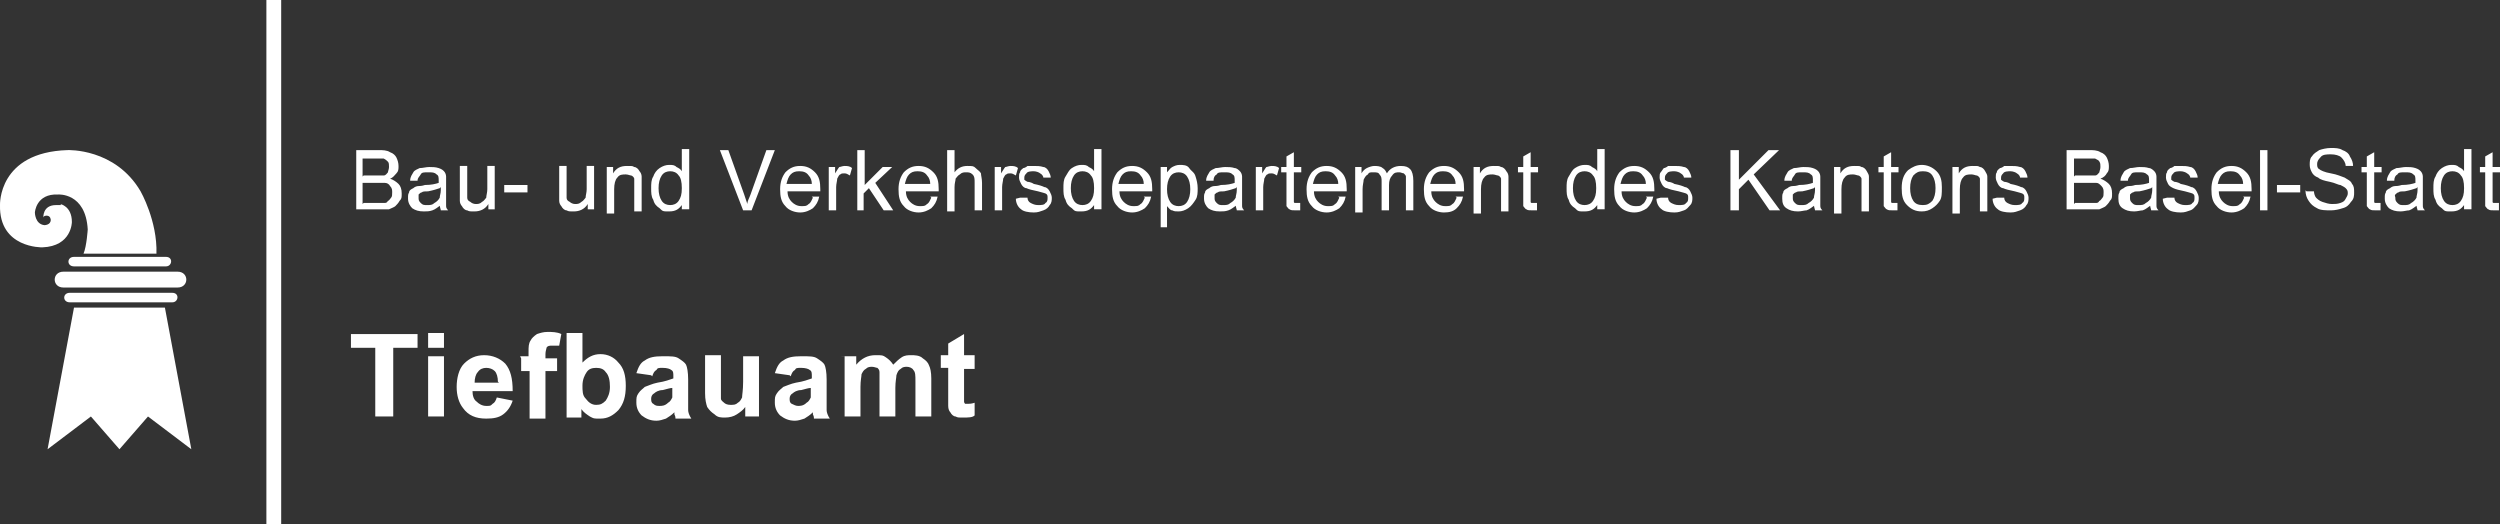
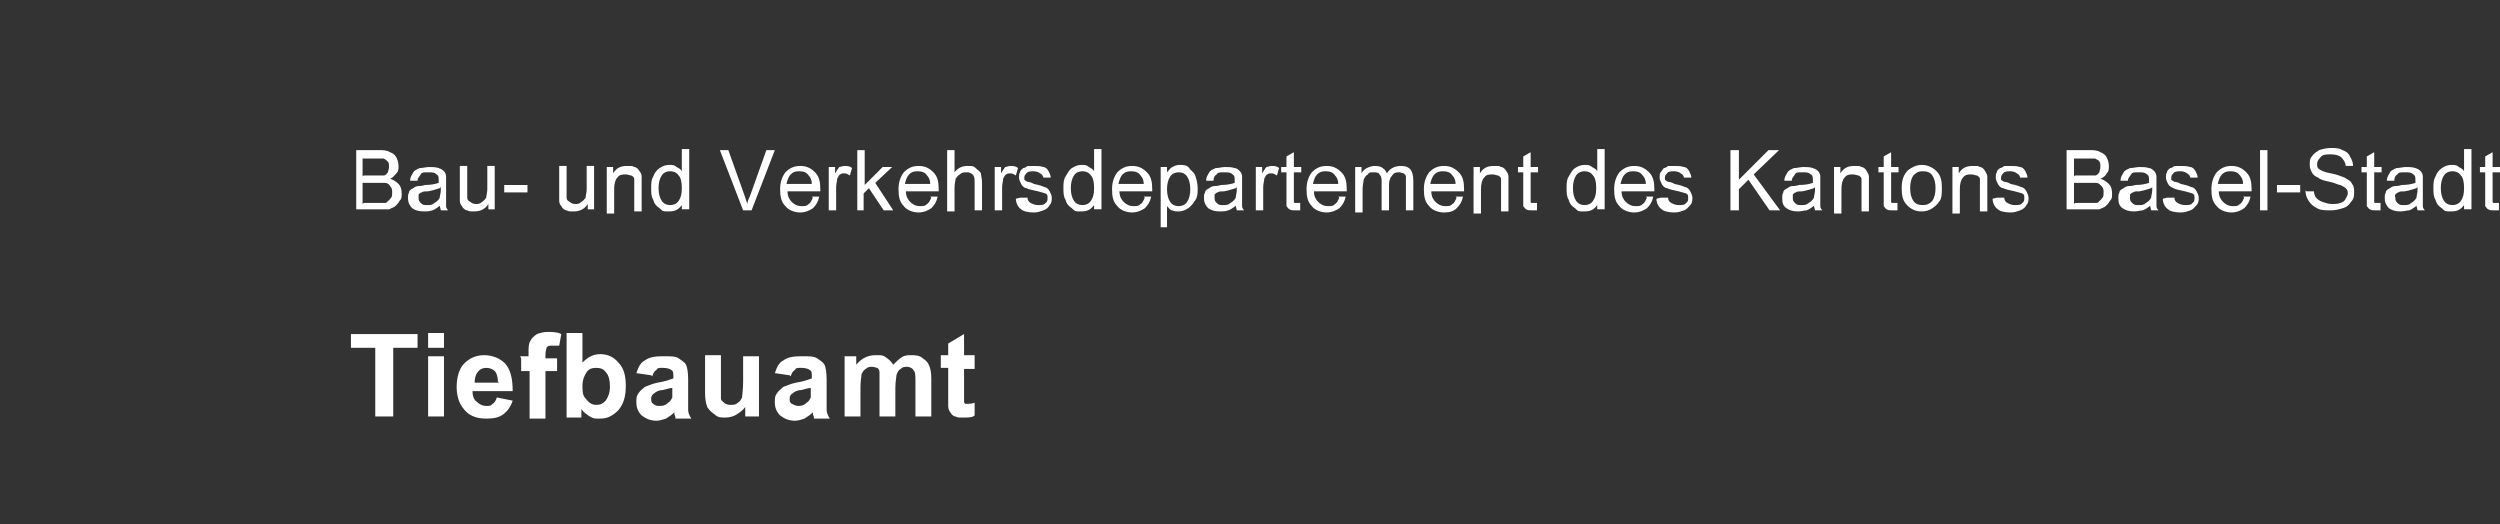
<svg xmlns="http://www.w3.org/2000/svg" id="Layer_1" viewBox="0 0 236.5 49.6">
  <rect x="0" y="0" width="236.5" height="49.6" fill="#333333" stroke="none" />
  <defs>
    <style>.cls-1{fill:#fff;stroke-width:0}</style>
  </defs>
  <g id="Elements">
-     <path d="M6.6 27.7c-.7 0-.7.9 0 .9h9.7c.6 0 .7-.9 0-.9H6.6ZM7 24.3c-.7 0-.7.9 0 .9h8.7c.6 0 .7-.9 0-.9H7ZM6 25.7c-1.1 0-1.1 1.5 0 1.5h10.8c1.1 0 1.1-1.5 0-1.5H6ZM7 29.1h8.6l2.5 13.4-4.1-3.1-2.7 3.1-2.7-3.1-4.1 3.1L7 29.1zM5.7 19.3s1.1.2 1.1 1.7c0 0 0 2.3-2.8 2.4 0 0-4.1.1-4-4 0 0-.2-5 6.4-5.2 0 0 4.5-.2 6.9 3.9 0 0 1.6 2.8 1.5 5.9H7.9c.3-.7.4-2.3.4-2.3-.2-3.5-2.8-3.3-2.8-3.3-2.1-.1-2.2 1.7-2.2 1.7s0 1.1.9 1.2c0 0 .6 0 .6-.5 0 0 0-.4-.4-.4 0 0-.3 0-.3.2 0 0-.1-1.2 1.2-1.2h.5M25.2 0h1.4v49.6h-1.4z" class="cls-1" />
-   </g>
+     </g>
  <g id="Type">
    <path d="M33.7 19.9v-5.7h2.1c.4 0 .8 0 1.1.2.3.1.5.3.6.5s.2.5.2.8 0 .5-.2.7-.3.4-.6.5c.3.1.6.3.8.5s.3.5.3.9 0 .5-.2.7c-.1.2-.3.4-.4.5s-.4.2-.6.3h-3.1v.1Zm.7-3.3h1.9c.2 0 .3-.2.4-.3 0-.1.1-.3.1-.5s0-.4-.1-.5-.2-.2-.4-.3h-2v1.7l.1-.1Zm0 2.6h1.9c.2 0 .3 0 .4-.2.1 0 .2-.2.3-.3s.1-.3.1-.5 0-.4-.2-.6c-.1-.2-.3-.3-.5-.3h-2.1v2l.1-.1ZM41.7 19.4c-.3.2-.5.4-.8.5s-.5.1-.8.1c-.5 0-.8-.1-1.1-.3-.2-.2-.4-.5-.4-.9s0-.4.1-.6c0-.2.2-.3.4-.4.1-.1.3-.2.5-.2.1 0 .3 0 .6-.1.6 0 1-.1 1.3-.2v-.2c0-.3 0-.5-.2-.6-.2-.2-.4-.2-.8-.2s-.6 0-.7.2-.3.3-.3.6h-.7c0-.4.2-.6.3-.8.1-.2.4-.3.6-.4.3 0 .6-.1.9-.1s.6 0 .9.1.4.2.5.3c.1.1.2.3.2.5v2.7c0 .2 0 .3.2.5h-.7c0-.1-.1-.3-.1-.5h.1Zm-.1-1.6c-.3.1-.6.2-1.1.3-.3 0-.5 0-.6.1-.1 0-.2.1-.3.2v.3c0 .2 0 .3.2.5s.3.2.6.2.5 0 .7-.2c.2-.1.4-.3.5-.5 0-.2.1-.4.1-.7v-.3l-.1.1ZM46.2 19.9v-.6c-.3.5-.8.7-1.3.7s-.5 0-.7-.1c-.2 0-.4-.2-.5-.4-.1-.1-.2-.3-.2-.5v-3.3h.7v3c0 .2.1.3.3.4.1.1.3.2.5.2s.4 0 .6-.2c.2-.1.3-.3.4-.4 0-.2.1-.5.1-.8v-2.2h.7v4.1h-.6v.1ZM47.7 18.2v-.7h2.2v.7h-2.2ZM55.6 19.9v-.6c-.3.5-.8.7-1.3.7s-.5 0-.7-.1c-.2 0-.4-.2-.5-.4-.1-.1-.2-.3-.2-.5v-3.3h.7v3c0 .2.1.3.3.4.1.1.3.2.5.2s.4 0 .6-.2c.2-.1.3-.3.4-.4 0-.2.1-.5.1-.8v-2.2h.7v4.1h-.6v.1ZM57.4 19.9v-4.1h.6v.6c.3-.5.7-.7 1.3-.7s.5 0 .7.1c.2 0 .4.2.5.4.1.1.2.3.2.5V20H60v-3.1c0-.1-.2-.3-.3-.3s-.3-.1-.5-.1c-.3 0-.6 0-.8.3-.2.2-.3.6-.3 1.1v2.3h-.7v-.3ZM64.5 19.9v-.5c-.3.4-.6.6-1.2.6s-.6 0-.9-.3c-.3-.2-.5-.4-.6-.8-.2-.3-.2-.7-.2-1.1s0-.8.2-1.1c.1-.3.3-.6.6-.8.3-.2.6-.3.9-.3s.5 0 .7.2c.2.1.4.2.5.4v-2.1h.7v5.7h-.7v.1Zm-2.2-2.1c0 .5.1.9.3 1.2.2.3.5.4.8.4s.6-.1.8-.4.3-.6.3-1.2-.1-1-.3-1.2c-.2-.3-.5-.4-.8-.4s-.6.1-.8.4-.3.7-.3 1.2ZM70.3 19.9l-2.2-5.7h.8l1.5 4.2.3.9c0-.3.2-.6.3-.9l1.5-4.2h.8l-2.2 5.7h-.8ZM76.8 18.6h.7c-.1.5-.3.8-.6 1.1-.3.2-.7.4-1.2.4s-1.1-.2-1.4-.6c-.4-.4-.5-.9-.5-1.6s.2-1.2.5-1.6c.4-.4.8-.6 1.4-.6s1 .2 1.4.6.5.9.5 1.6v.2h-3.1c0 .5.2.8.4 1s.5.4.9.4.5 0 .7-.2c.2-.1.3-.4.4-.6l-.1-.1Zm-2.3-1.2h2.3c0-.3-.1-.6-.3-.8-.2-.3-.5-.4-.9-.4s-.6.1-.8.3c-.2.2-.3.5-.4.9h.1ZM78.4 19.9v-4.1h.6v.6c.2-.3.3-.5.4-.6.1 0 .3-.1.5-.1s.5 0 .7.2l-.2.7c-.2-.1-.3-.2-.5-.2s-.3 0-.4.1c-.1 0-.2.2-.3.4 0 .2-.1.5-.1.8v2.2h-.7ZM81.1 19.9v-5.7h.7v3.3l1.7-1.7h.9l-1.6 1.5 1.7 2.6h-.9l-1.4-2.1-.5.5v1.6H81h.1ZM88 18.6h.7c-.1.5-.3.8-.6 1.1-.3.2-.7.4-1.2.4s-1.1-.2-1.4-.6c-.4-.4-.5-.9-.5-1.6s.2-1.2.5-1.6c.4-.4.8-.6 1.4-.6s1 .2 1.4.6.5.9.5 1.6v.2h-3.1c0 .5.2.8.4 1s.5.4.9.4.5 0 .7-.2c.2-.1.3-.4.4-.6l-.1-.1Zm-2.3-1.2H88c0-.3-.1-.6-.3-.8-.2-.3-.5-.4-.9-.4s-.6.1-.8.3c-.2.2-.3.5-.4.9h.1ZM89.6 19.9v-5.7h.7v2.1c.3-.4.7-.6 1.2-.6s.6 0 .8.2.4.3.5.5c0 .2.1.5.1.9v2.6h-.7v-2.6c0-.4 0-.6-.2-.8-.2-.2-.4-.2-.6-.2s-.4 0-.6.2c-.2.1-.3.3-.4.4 0 .2-.1.4-.1.8V20h-.7v-.1ZM94.1 19.9v-4.1h.6v.6c.2-.3.3-.5.4-.6.1 0 .3-.1.5-.1s.5 0 .7.2l-.2.7c-.2-.1-.3-.2-.5-.2s-.3 0-.4.1c-.1 0-.2.2-.3.4 0 .2-.1.5-.1.8v2.2h-.7ZM96.5 18.7h.7c0 .2.1.4.3.5s.4.2.7.2.6 0 .7-.2c.2-.1.2-.3.2-.5s0-.3-.2-.4c0 0-.3-.1-.7-.2-.5-.1-.9-.2-1.1-.3-.2 0-.4-.2-.5-.4s-.2-.4-.2-.6 0-.4.1-.5c0-.2.2-.3.3-.4.1 0 .3-.1.4-.2h.6c.3 0 .6 0 .9.1.2 0 .4.2.5.4.1.2.2.4.2.6h-.7c0-.1-.1-.3-.3-.4-.1-.1-.4-.2-.6-.2s-.6 0-.7.2c-.1.1-.2.2-.2.4v.2s.1.1.3.2c0 0 .3 0 .6.2.5.1.8.2 1 .3.2 0 .4.2.5.4.1.2.2.4.2.6s0 .5-.2.7c-.1.2-.3.4-.6.5s-.5.2-.9.2c-.5 0-1-.1-1.2-.3-.3-.2-.5-.6-.5-1l.4-.1ZM103.5 19.9v-.5c-.3.4-.6.6-1.2.6s-.6 0-.9-.3c-.3-.2-.5-.4-.6-.8-.2-.3-.2-.7-.2-1.1s0-.8.2-1.1.3-.6.6-.8.6-.3.9-.3.5 0 .7.2c.2.1.4.2.5.4v-2.1h.7v5.7h-.7v.1Zm-2.2-2.1c0 .5.1.9.3 1.2.2.3.5.4.8.4s.6-.1.8-.4.3-.6.3-1.2-.1-1-.3-1.2c-.2-.3-.5-.4-.8-.4s-.6.1-.8.4-.3.7-.3 1.2ZM108.2 18.6h.7c-.1.5-.3.8-.6 1.1-.3.2-.7.4-1.2.4s-1.1-.2-1.4-.6c-.4-.4-.5-.9-.5-1.6s.2-1.2.5-1.6c.4-.4.8-.6 1.4-.6s1 .2 1.4.6.5.9.5 1.6v.2h-3.1c0 .5.2.8.4 1s.5.4.9.4.5 0 .7-.2c.2-.1.3-.4.4-.6l-.1-.1Zm-2.3-1.2h2.3c0-.3-.1-.6-.3-.8-.2-.3-.5-.4-.9-.4s-.6.1-.8.3c-.2.2-.3.5-.4.9h.1ZM109.8 21.5v-5.7h.6v.5c.2-.2.3-.4.5-.5s.4-.2.7-.2.7 0 .9.3.5.4.6.8c.1.3.2.7.2 1.1s0 .8-.2 1.1c-.2.3-.4.6-.7.8-.3.2-.6.3-.9.3s-.4 0-.6-.1c-.2 0-.3-.2-.5-.4v2h-.7.1Zm.6-3.6c0 .5.1.9.3 1.2.2.3.5.4.8.4s.6-.1.8-.4c.2-.3.3-.7.3-1.2s-.1-.9-.3-1.2c-.2-.3-.5-.4-.8-.4s-.6.1-.8.4-.3.7-.3 1.2ZM117 19.4c-.3.2-.5.4-.8.5s-.5.1-.8.1c-.5 0-.8-.1-1.1-.3-.2-.2-.4-.5-.4-.9s0-.4.1-.6c0-.2.2-.3.4-.4.1-.1.3-.2.5-.2.1 0 .3 0 .6-.1.6 0 1-.1 1.3-.2v-.2c0-.3 0-.5-.2-.6-.2-.2-.4-.2-.8-.2s-.6 0-.7.2c-.2.1-.3.3-.3.6h-.7c0-.4.2-.6.3-.8.1-.2.4-.3.6-.4.3 0 .6-.1.9-.1s.6 0 .9.1c.2 0 .4.2.5.3s.2.3.2.5v2.7c0 .2 0 .3.2.5h-.7c0-.1-.1-.3-.1-.5h.1Zm-.1-1.6c-.3.1-.6.2-1.1.3-.3 0-.5 0-.6.1-.1 0-.2.1-.3.2v.3c0 .2 0 .3.2.5s.3.2.6.2.5 0 .7-.2c.2-.1.4-.3.5-.5 0-.2.1-.4.1-.7v-.3l-.1.1ZM118.8 19.9v-4.1h.6v.6c.2-.3.3-.5.4-.6.1 0 .3-.1.5-.1s.5 0 .7.2l-.2.7c-.2-.1-.3-.2-.5-.2s-.3 0-.4.1c-.1 0-.2.2-.3.4 0 .2-.1.5-.1.8v2.2h-.7ZM123 19.3v.6h-.4c-.3 0-.5 0-.6-.1-.1 0-.2-.2-.3-.3v-3.2h-.5v-.5h.5v-1l.7-.4v1.4h.7v.5h-.7v2.8s0 .1.1.1h.5v.1ZM126.6 18.6h.7c-.1.5-.3.8-.6 1.1-.3.2-.7.4-1.2.4s-1.1-.2-1.4-.6c-.4-.4-.5-.9-.5-1.6s.2-1.2.5-1.6c.4-.4.8-.6 1.4-.6s1 .2 1.4.6.5.9.5 1.6v.2h-3.1c0 .5.2.8.4 1 .2.2.5.4.9.4s.5 0 .7-.2c.2-.1.3-.4.4-.6l-.1-.1Zm-2.3-1.2h2.3c0-.3-.1-.6-.3-.8-.2-.3-.5-.4-.9-.4s-.6.1-.8.3-.3.5-.4.9h.1ZM128.2 19.9v-4.1h.6v.6c.1-.2.3-.4.5-.5s.5-.2.7-.2.6 0 .8.2c.2.1.3.3.4.5.3-.5.8-.7 1.3-.7s.7.1.9.3.3.6.3 1.1v2.8h-.7v-3.2c0-.1-.1-.2-.2-.3-.1 0-.3-.1-.4-.1-.3 0-.5 0-.7.3-.2.2-.3.5-.3.9v2.4h-.7v-2.7c0-.3 0-.5-.2-.7-.1-.2-.3-.2-.6-.2s-.4 0-.5.2c-.2.1-.3.3-.4.5 0 .2-.1.5-.1.9v2.2h-.7v-.2ZM137.7 18.6h.7c-.1.5-.3.8-.6 1.1s-.7.4-1.2.4-1.1-.2-1.4-.6c-.4-.4-.5-.9-.5-1.6s.2-1.2.5-1.6c.4-.4.8-.6 1.4-.6s1 .2 1.4.6.5.9.5 1.6v.2h-3.1c0 .5.2.8.4 1 .2.2.5.4.9.4s.5 0 .7-.2c.2-.1.3-.4.4-.6l-.1-.1Zm-2.3-1.2h2.3c0-.3-.1-.6-.3-.8-.2-.3-.5-.4-.9-.4s-.6.1-.8.3-.3.5-.4.9h.1ZM139.4 19.9v-4.1h.6v.6c.3-.5.7-.7 1.3-.7s.5 0 .7.1c.2 0 .4.2.5.4.1.1.2.3.2.5V20h-.7v-3.1c0-.1-.2-.3-.3-.3s-.3-.1-.5-.1c-.3 0-.6 0-.8.3-.2.2-.3.6-.3 1.1v2.3h-.7v-.3ZM145.4 19.3v.6h-.4c-.3 0-.5 0-.6-.1-.1 0-.2-.2-.3-.3v-3.2h-.5v-.5h.5v-1l.7-.4v1.4h.7v.5h-.7v2.8s0 .1.1.1h.5v.1ZM151.1 19.9v-.5c-.3.4-.6.6-1.2.6s-.6 0-.9-.3c-.3-.2-.5-.4-.6-.8-.2-.3-.2-.7-.2-1.1s0-.8.2-1.1.3-.6.6-.8c.3-.2.6-.3.9-.3s.5 0 .7.2c.2.1.4.2.5.4v-2.1h.7v5.7h-.7v.1Zm-2.3-2.1c0 .5.1.9.3 1.2s.5.4.8.4.6-.1.8-.4c.2-.3.3-.6.3-1.2s-.1-1-.3-1.2c-.2-.3-.5-.4-.8-.4s-.6.1-.8.4c-.2.3-.3.7-.3 1.2ZM155.7 18.6h.7c-.1.5-.3.8-.6 1.1-.3.2-.7.4-1.2.4s-1.1-.2-1.4-.6c-.4-.4-.5-.9-.5-1.6s.2-1.2.5-1.6c.4-.4.8-.6 1.4-.6s1 .2 1.4.6.5.9.5 1.6v.2h-3.1c0 .5.2.8.4 1 .2.2.5.4.9.4s.5 0 .7-.2c.2-.1.3-.4.4-.6l-.1-.1Zm-2.3-1.2h2.3c0-.3-.1-.6-.3-.8-.2-.3-.5-.4-.9-.4s-.6.1-.8.3-.3.5-.4.9h.1ZM157.1 18.7h.7c0 .2.1.4.3.5s.4.2.7.2.6 0 .7-.2c.2-.1.2-.3.2-.5s0-.3-.2-.4c0 0-.3-.1-.7-.2-.5-.1-.9-.2-1.1-.3-.2 0-.4-.2-.5-.4-.1-.2-.2-.4-.2-.6s0-.4.1-.5.2-.3.3-.4c.1 0 .3-.1.4-.2h.6c.3 0 .6 0 .9.1.2 0 .4.2.5.4.1.2.2.4.2.6h-.7c0-.1-.1-.3-.3-.4-.1-.1-.4-.2-.6-.2s-.6 0-.7.2c-.1.1-.2.2-.2.4v.2s.1.1.3.2c0 0 .3 0 .6.2.5.1.8.2 1 .3.2 0 .4.2.5.4s.2.4.2.6 0 .5-.2.7-.3.4-.6.5c-.3.1-.5.2-.9.2-.5 0-1-.1-1.2-.3-.3-.2-.5-.6-.5-1l.4-.1ZM163.7 19.9v-5.7h.8V17l2.8-2.8h1l-2.4 2.3 2.5 3.4h-1l-2-2.9-.9.9v2h-.8ZM171.7 19.4c-.3.2-.5.4-.8.5-.2 0-.5.1-.8.1-.5 0-.8-.1-1.1-.3s-.4-.5-.4-.9 0-.4.1-.6c0-.2.2-.3.4-.4.1-.1.3-.2.5-.2.1 0 .3 0 .6-.1.6 0 1-.1 1.3-.2v-.2c0-.3 0-.5-.2-.6-.2-.2-.4-.2-.8-.2s-.6 0-.7.2-.3.3-.3.6h-.7c0-.4.2-.6.3-.8.1-.2.4-.3.6-.4.3 0 .6-.1.9-.1s.6 0 .9.1.4.2.5.3.2.3.2.5v2.7c0 .2 0 .3.2.5h-.7c0-.1-.1-.3-.1-.5h.1Zm-.1-1.6c-.3.1-.6.2-1.1.3-.3 0-.5 0-.6.1-.1 0-.2.1-.3.2v.3c0 .2 0 .3.2.5s.3.2.6.2.5 0 .7-.2c.2-.1.4-.3.5-.5 0-.2.1-.4.1-.7v-.3l-.1.1ZM173.5 19.9v-4.1h.6v.6c.3-.5.7-.7 1.3-.7s.5 0 .7.1c.2 0 .4.2.5.4s.2.3.2.5V20h-.7v-3.1c0-.1-.2-.3-.3-.3s-.3-.1-.5-.1c-.3 0-.6 0-.8.3-.2.2-.3.6-.3 1.1v2.3h-.7v-.3ZM179.5 19.3v.6h-.4c-.3 0-.5 0-.6-.1-.1 0-.2-.2-.3-.3v-3.2h-.5v-.5h.5v-1l.7-.4v1.4h.7v.5h-.7v2.8s0 .1.1.1h.5v.1ZM179.9 17.8c0-.8.2-1.3.6-1.7.4-.3.8-.5 1.3-.5s1 .2 1.4.6.5.9.5 1.5 0 1-.2 1.3-.4.5-.7.7c-.3.2-.6.3-1 .3-.6 0-1-.2-1.4-.6s-.5-.9-.5-1.6Zm.8 0c0 .5.1.9.3 1.2.2.3.5.4.9.4s.6-.1.9-.4c.2-.3.3-.7.3-1.2s-.1-.9-.3-1.2c-.2-.3-.5-.4-.9-.4s-.6.1-.9.4c-.2.3-.3.7-.3 1.2ZM184.7 19.9v-4.1h.6v.6c.3-.5.7-.7 1.3-.7s.5 0 .7.1c.2 0 .4.2.5.4s.2.3.2.5V20h-.7v-3.1c0-.1-.2-.3-.3-.3s-.3-.1-.5-.1c-.3 0-.6 0-.8.3-.2.2-.3.6-.3 1.1v2.3h-.7v-.3ZM188.9 18.7h.7c0 .2.1.4.3.5s.4.2.7.2.6 0 .7-.2c.2-.1.2-.3.2-.5s0-.3-.2-.4c0 0-.3-.1-.7-.2-.5-.1-.9-.2-1.1-.3-.2 0-.4-.2-.5-.4-.1-.2-.2-.4-.2-.6s0-.4.1-.5c0-.2.2-.3.3-.4.1 0 .3-.1.4-.2h.6c.3 0 .6 0 .9.1.2 0 .4.2.5.4.1.2.2.4.2.6h-.7c0-.1-.1-.3-.3-.4-.1-.1-.4-.2-.6-.2s-.6 0-.7.2c-.1.1-.2.2-.2.4v.2s.1.1.3.2c0 0 .3 0 .6.2.5.1.8.2 1 .3.2 0 .4.2.5.4s.2.4.2.6 0 .5-.2.7c-.1.2-.3.4-.6.5-.3.1-.5.2-.9.2-.5 0-1-.1-1.2-.3-.3-.2-.5-.6-.5-1l.4-.1ZM195.5 19.9v-5.7h2.1c.4 0 .8 0 1.1.2.3.1.5.3.6.5s.2.5.2.8 0 .5-.2.7c-.1.2-.3.4-.6.5.3.1.6.3.8.5.2.2.3.5.3.9s0 .5-.2.7c-.1.2-.3.4-.4.5s-.4.2-.6.3h-3.1v.1Zm.8-3.3h1.9c.2 0 .3-.2.4-.3 0-.1.1-.3.1-.5s0-.4-.1-.5c0-.1-.2-.2-.4-.3h-2v1.7l.1-.1Zm0 2.6h1.9c.2 0 .3 0 .4-.2.1 0 .2-.2.3-.3s.1-.3.1-.5 0-.4-.2-.6-.3-.3-.5-.3h-2.1v2l.1-.1ZM203.5 19.4c-.3.2-.5.4-.8.5-.2 0-.5.1-.8.1-.5 0-.8-.1-1.1-.3s-.4-.5-.4-.9 0-.4.1-.6c0-.2.2-.3.4-.4.1-.1.3-.2.5-.2.1 0 .3 0 .6-.1.6 0 1-.1 1.3-.2v-.2c0-.3 0-.5-.2-.6-.2-.2-.4-.2-.8-.2s-.6 0-.7.2-.3.3-.3.6h-.7c0-.4.2-.6.3-.8.1-.2.4-.3.6-.4.3 0 .6-.1.9-.1s.6 0 .9.1c.2 0 .4.2.5.3.1.1.2.3.2.5v2.7c0 .2 0 .3.2.5h-.7c0-.1-.1-.3-.1-.5h.1Zm0-1.6c-.3.1-.6.2-1.1.3-.3 0-.5 0-.6.1-.1 0-.2.1-.3.2v.3c0 .2 0 .3.2.5s.3.2.6.2.5 0 .7-.2c.2-.1.4-.3.5-.5 0-.2.1-.4.1-.7v-.3l-.1.1ZM205 18.7h.7c0 .2.1.4.3.5.2.1.4.2.7.2s.6 0 .7-.2c.2-.1.2-.3.2-.5s0-.3-.2-.4c0 0-.3-.1-.7-.2-.5-.1-.9-.2-1.1-.3s-.4-.2-.5-.4c-.1-.2-.2-.4-.2-.6s0-.4.1-.5c0-.2.2-.3.3-.4.1 0 .3-.1.4-.2h.6c.3 0 .6 0 .9.1.2 0 .4.2.5.4.1.2.2.4.2.6h-.7c0-.1-.1-.3-.3-.4-.1-.1-.4-.2-.6-.2s-.6 0-.7.2c-.1.1-.2.2-.2.4v.2s.1.1.3.2c0 0 .3 0 .6.2.5.1.8.2 1 .3.2 0 .4.2.5.4s.2.4.2.6 0 .5-.2.7-.3.4-.6.5c-.3.1-.5.2-.9.2-.5 0-1-.1-1.2-.3-.3-.2-.5-.6-.5-1l.4-.1ZM212.2 18.6h.7c-.1.5-.3.8-.6 1.1-.3.2-.7.4-1.2.4s-1.1-.2-1.4-.6c-.4-.4-.5-.9-.5-1.6s.2-1.2.5-1.6c.4-.4.8-.6 1.4-.6s1 .2 1.4.6.5.9.5 1.6v.2h-3.1c0 .5.2.8.4 1 .2.2.5.4.9.4s.5 0 .7-.2c.2-.1.3-.4.4-.6l-.1-.1Zm-2.3-1.2h2.3c0-.3-.1-.6-.3-.8-.2-.3-.5-.4-.9-.4s-.6.1-.8.3-.3.5-.4.9h.1ZM213.8 19.9v-5.7h.7v5.7h-.7ZM215.4 18.2v-.7h2.2v.7h-2.2ZM218.2 18.1h.7c0 .2.1.5.2.6s.3.3.6.4c.3.1.6.2.9.2s.5 0 .8-.1.4-.2.5-.4.2-.3.2-.5 0-.3-.2-.5c-.1-.1-.3-.2-.5-.3-.2 0-.5-.2-1-.3-.5-.1-.9-.2-1.1-.4-.3-.1-.5-.3-.6-.5s-.2-.4-.2-.7 0-.6.2-.8c.2-.3.4-.4.7-.6.3-.1.7-.2 1.1-.2s.8 0 1.1.2c.3.1.6.3.7.6.2.3.3.6.3.9h-.7c0-.3-.2-.6-.4-.8s-.6-.3-1-.3-.8 0-1 .3c-.2.2-.3.4-.3.6s0 .4.2.5c.1.1.5.3 1.1.4s1 .3 1.3.4c.3.2.6.3.7.6.2.2.2.5.2.8s0 .6-.3.9c-.2.3-.4.5-.8.6-.3.1-.7.2-1.1.2s-1 0-1.3-.2c-.4-.2-.6-.4-.8-.7-.2-.3-.3-.6-.3-1l.1.1ZM225.2 19.3v.6h-.4c-.3 0-.5 0-.6-.1-.1 0-.2-.2-.3-.3v-3.2h-.5v-.5h.5v-1l.7-.4v1.4h.7v.5h-.7v2.8s0 .1.1.1h.5v.1ZM228.7 19.4c-.3.2-.5.4-.8.5-.2 0-.5.1-.8.1-.5 0-.8-.1-1.1-.3-.2-.2-.4-.5-.4-.9s0-.4.1-.6c0-.2.2-.3.4-.4.1-.1.3-.2.5-.2.1 0 .3 0 .6-.1.6 0 1-.1 1.3-.2v-.2c0-.3 0-.5-.2-.6-.2-.2-.4-.2-.8-.2s-.6 0-.7.2c-.2.1-.3.3-.3.6h-.7c0-.4.2-.6.3-.8.1-.2.4-.3.6-.4.3 0 .6-.1.9-.1s.6 0 .9.1.4.2.5.3.2.3.2.5v2.7c0 .2 0 .3.2.5h-.7c0-.1-.1-.3-.1-.5h.1Zm-.1-1.6c-.3.1-.6.2-1.1.3-.3 0-.5 0-.6.1-.1 0-.2.1-.3.2s0 .2 0 .3c0 .2 0 .3.2.5s.3.2.6.2.5 0 .7-.2c.2-.1.4-.3.5-.5 0-.2.1-.4.1-.7v-.3l-.1.1ZM233.1 19.9v-.5c-.3.4-.6.6-1.2.6s-.6 0-.9-.3c-.3-.2-.5-.4-.6-.8-.2-.3-.2-.7-.2-1.1s0-.8.2-1.1c.1-.3.3-.6.6-.8.3-.2.6-.3.9-.3s.5 0 .7.2c.2.1.4.2.5.4v-2.1h.7v5.7h-.7v.1Zm-2.2-2.1c0 .5.1.9.3 1.2s.5.4.8.4.6-.1.8-.4c.2-.3.3-.6.3-1.2s-.1-1-.3-1.2c-.2-.3-.5-.4-.8-.4s-.6.1-.8.4-.3.7-.3 1.2ZM236.4 19.3v.6h-.4c-.3 0-.5 0-.6-.1-.1 0-.2-.2-.3-.3v-3.2h-.5v-.5h.5v-1l.7-.4v1.4h.7v.5h-.7v2.8s0 .1.1.1h.5v.1ZM35.5 39.4v-6.5h-2.3v-1.3h6.3v1.3h-2.3v6.5h-1.7ZM40.5 32.9v-1.4H42v1.4h-1.5Zm0 6.5v-5.7H42v5.7h-1.5ZM47 37.6l1.5.3c-.2.6-.5 1-.9 1.3s-.9.4-1.6.4c-1 0-1.7-.3-2.2-1-.4-.5-.6-1.2-.6-2s.2-1.7.7-2.2 1.1-.8 1.9-.8 1.5.3 2 .8c.5.6.7 1.4.7 2.6h-3.8c0 .4.1.8.4 1 .2.2.5.4.9.4s.4 0 .6-.2c.2-.1.3-.3.4-.6Zm.1-1.5c0-.4-.1-.8-.3-1s-.5-.3-.8-.3-.6.1-.8.4c-.2.2-.3.6-.3 1h2.3l-.1-.1ZM49.2 33.7h.8v-.4c0-.5 0-.8.2-1.1.1-.2.3-.4.6-.6.3-.1.6-.2 1-.2s.9 0 1.3.2l-.2 1.1h-.7c-.2 0-.4 0-.5.2 0 .1-.1.3-.1.6v.4h1.1v1.2h-1.1v4.5h-1.5v-4.5h-.8v-1.2l-.1-.2ZM53.6 39.4v-7.9h1.5v2.8c.5-.5 1-.8 1.7-.8s1.3.3 1.7.8c.5.5.7 1.2.7 2.2s-.2 1.7-.7 2.3c-.5.5-1 .8-1.7.8s-.6 0-1-.2c-.3-.2-.6-.4-.8-.7v.8h-1.4v-.1Zm1.5-3c0 .6 0 1 .3 1.3.3.4.6.6 1 .6s.6-.1.9-.4c.2-.3.4-.7.4-1.3s-.1-1.1-.4-1.4c-.2-.3-.5-.4-.9-.4s-.7.1-.9.4-.4.7-.4 1.3v-.1ZM61.6 35.5l-1.4-.2c.2-.6.4-1 .8-1.2.4-.3.9-.4 1.7-.4s1.2 0 1.5.2.6.4.7.6c.1.2.2.7.2 1.4v2.9c0 .2.1.5.3.8h-1.5c0-.1 0-.2-.1-.4V39c-.3.3-.5.4-.8.6-.3.1-.6.2-.9.2-.6 0-1-.2-1.4-.5-.3-.3-.5-.7-.5-1.2s0-.6.2-.9.4-.4.6-.6c.3-.1.7-.3 1.2-.4.7-.1 1.2-.3 1.5-.4v-.2c0-.3 0-.5-.2-.6-.1-.1-.4-.2-.8-.2s-.5 0-.6.2c-.2.1-.3.3-.4.6l-.1-.1Zm2 1.2c-.2 0-.5.1-.9.2-.4 0-.7.2-.8.3-.2.1-.3.3-.3.5s0 .4.2.5c.2.2.4.2.6.2s.5 0 .8-.3c.2-.1.3-.3.4-.5v-1 .1ZM70.5 39.4v-.9c-.2.3-.5.5-.8.7s-.7.3-1.1.3-.7 0-1-.3c-.3-.2-.5-.4-.7-.7-.1-.3-.2-.7-.2-1.3v-3.6h1.5v4.1c0 .2.2.3.3.4s.3.2.6.2.5 0 .7-.2c.2-.1.3-.3.4-.5 0-.2.1-.7.1-1.5v-2.4h1.5v5.7h-1.4.1ZM74.7 35.5l-1.4-.2c.2-.6.4-1 .8-1.2.4-.3.9-.4 1.7-.4s1.2 0 1.5.2.6.4.7.6c.1.2.2.7.2 1.4v2.9c0 .2.1.5.3.8H77c0-.1 0-.2-.1-.4V39c-.3.3-.5.4-.8.6-.3.1-.6.2-.9.2-.6 0-1-.2-1.4-.5-.3-.3-.5-.7-.5-1.2s0-.6.2-.9.4-.4.6-.6c.3-.1.7-.3 1.2-.4.7-.1 1.2-.3 1.5-.4v-.2c0-.3 0-.5-.2-.6-.1-.1-.4-.2-.8-.2s-.5 0-.6.2c-.2.1-.3.3-.4.6l-.1-.1Zm2 1.2c-.2 0-.5.1-.9.2-.4 0-.7.2-.8.3-.2.1-.3.3-.3.5s0 .4.2.5.4.2.6.2.5 0 .8-.3c.2-.1.3-.3.4-.5v-1 .1ZM79.6 33.7H81v.8c.5-.6 1.1-.9 1.8-.9s.7 0 1 .2.5.4.7.7c.3-.3.5-.5.8-.7s.6-.2.9-.2.8 0 1.1.3c.3.2.5.4.6.7.1.2.2.6.2 1.2v3.6h-1.5v-3.3c0-.6 0-.9-.2-1.1-.1-.2-.4-.3-.6-.3s-.4 0-.6.2c-.2.1-.3.3-.4.6 0 .2-.1.6-.1 1.2v2.7h-1.5v-4.2c0-.2-.1-.3-.2-.4-.1 0-.3-.1-.5-.1s-.4 0-.6.2c-.2.1-.3.3-.4.5 0 .2-.1.6-.1 1.2v2.8h-1.5v-5.7h-.3ZM92.2 33.7v1.2h-1V38s0 .1.1.2h.3c.1 0 .3 0 .6-.1v1.2c-.2.2-.6.2-1.1.2s-.5 0-.7-.1c-.2 0-.4-.2-.5-.4-.1-.1-.2-.3-.2-.6v-3.6H89v-1.2h.7v-1.1l1.5-.9v2h1v.1Z" class="cls-1" />
  </g>
</svg>